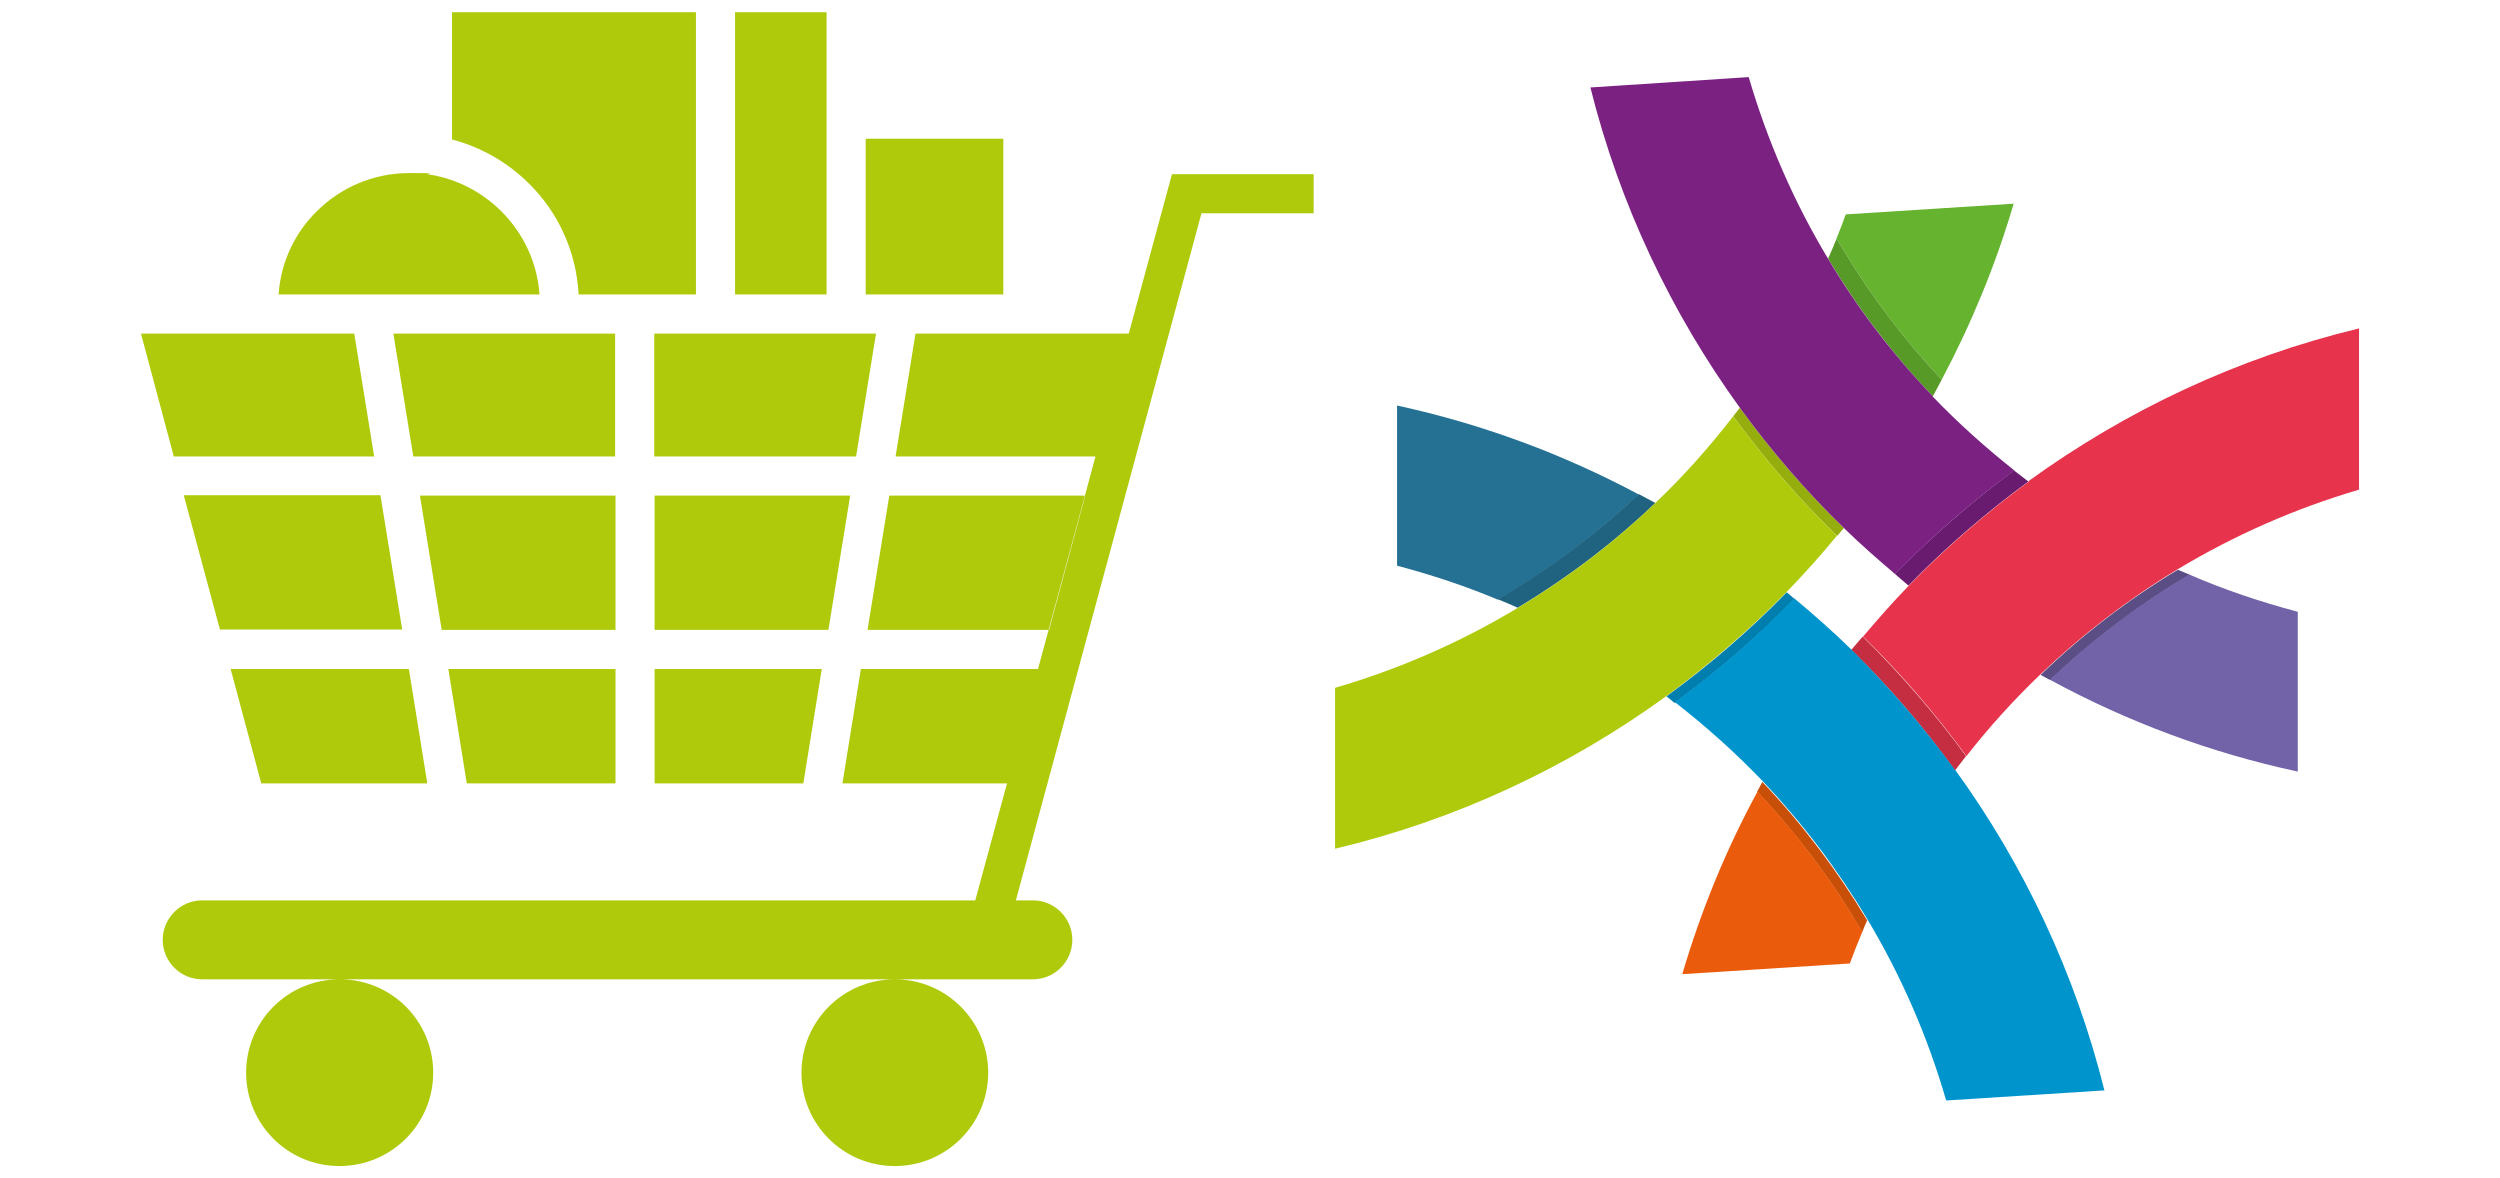
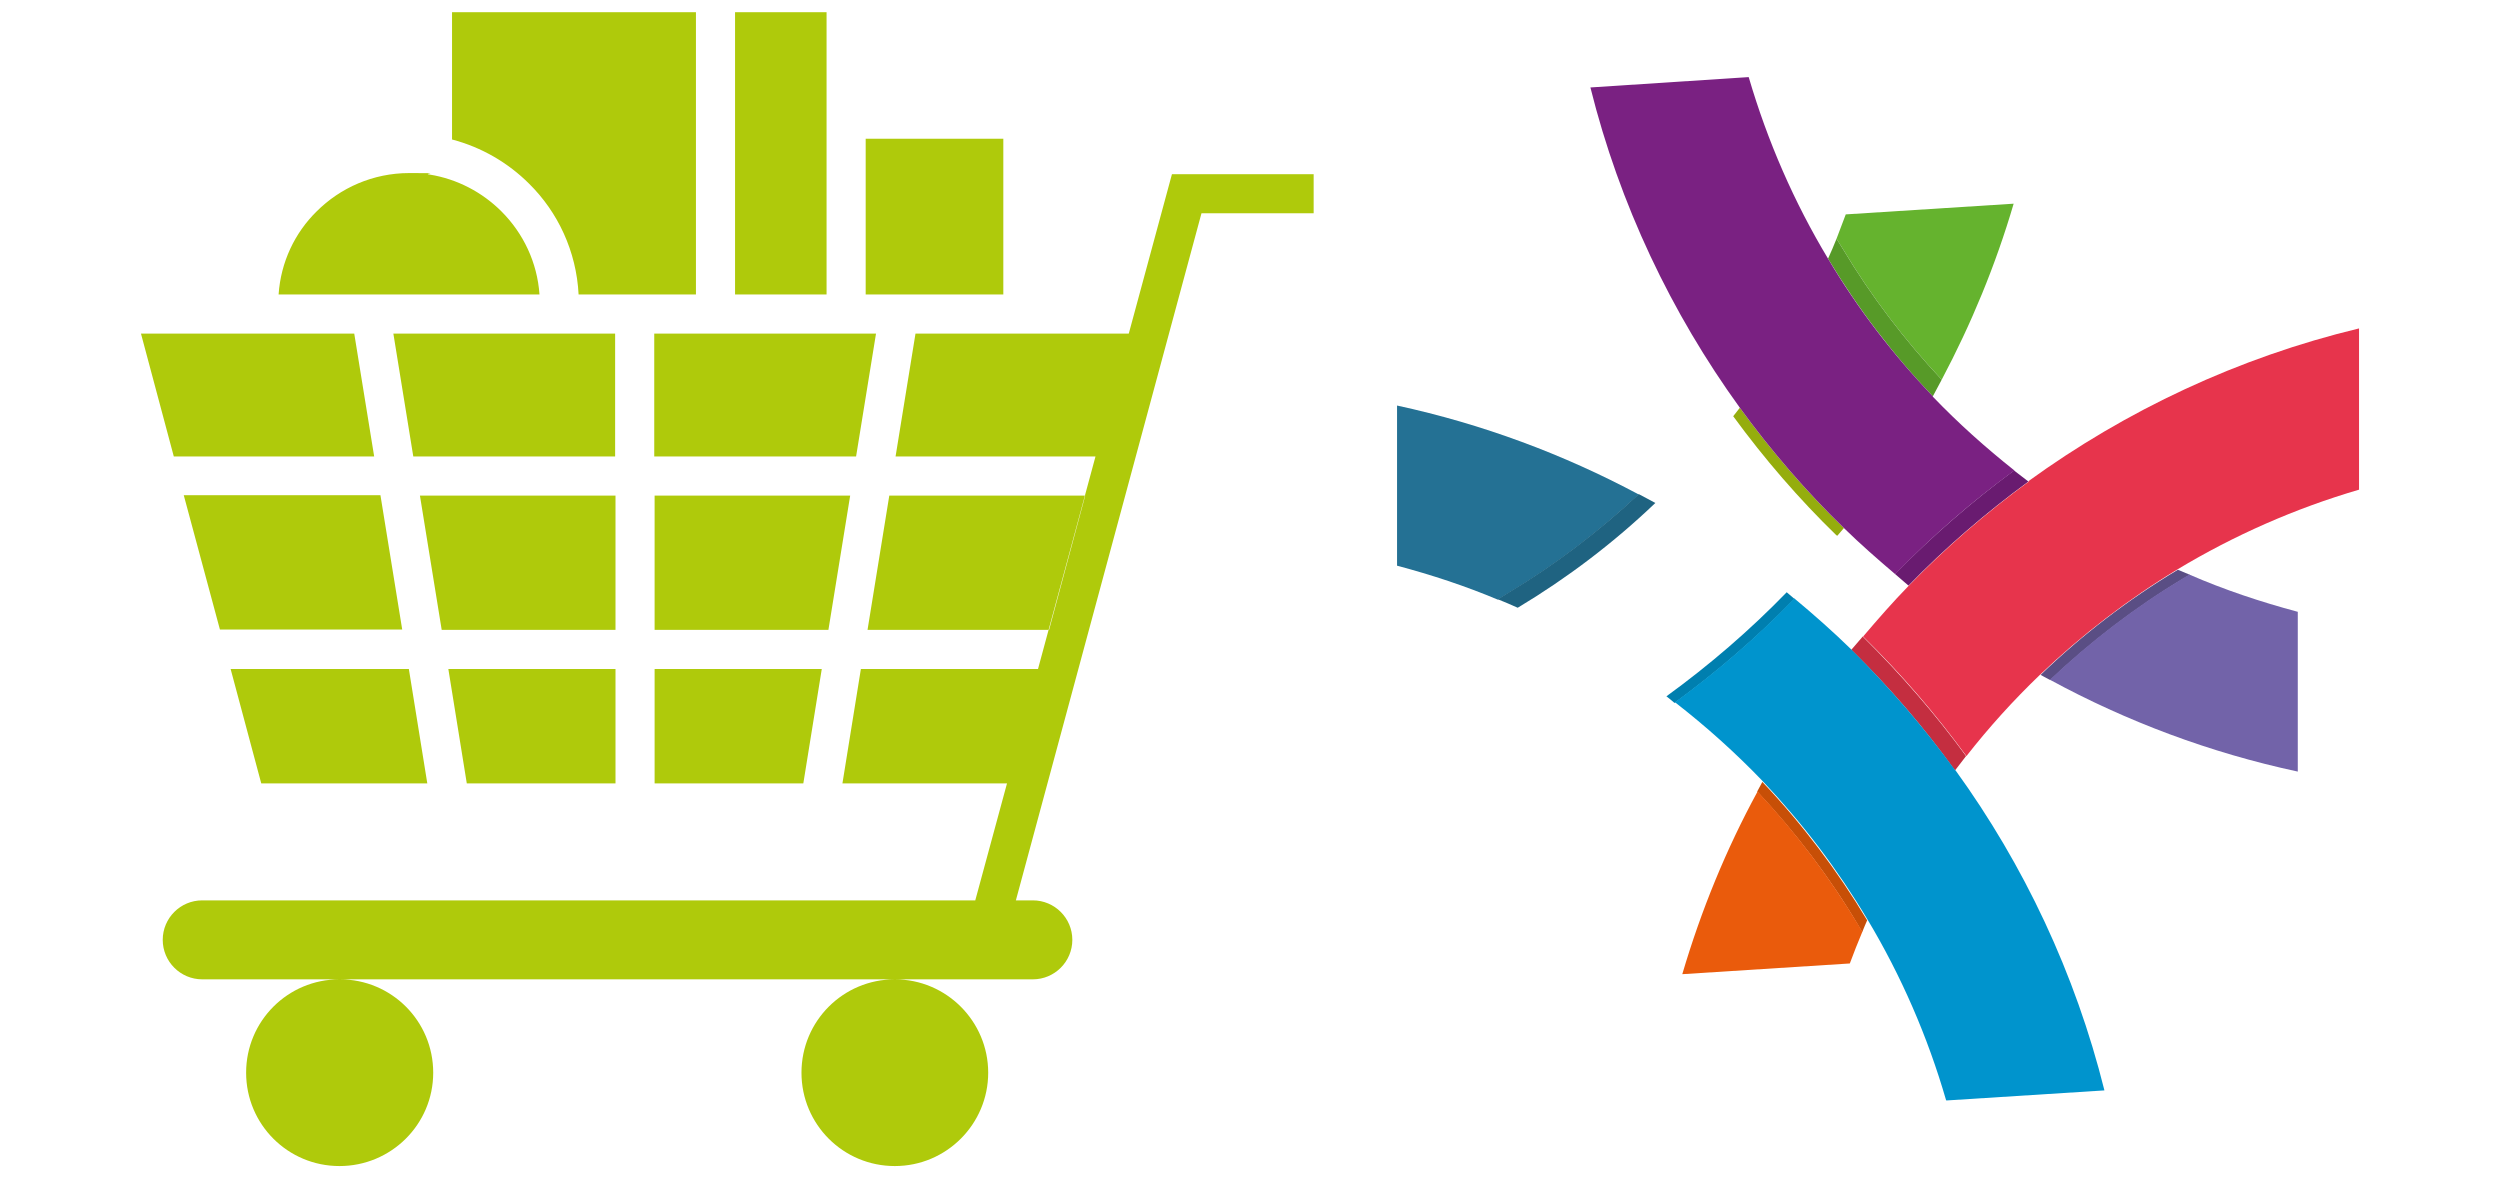
<svg xmlns="http://www.w3.org/2000/svg" version="1.1" viewBox="0 0 677.5 319.3">
  <defs>
    <style>
      .cls-1 {
        fill: none;
      }

      .cls-2 {
        fill: #ea5b0c;
      }

      .cls-3 {
        fill: #247194;
      }

      .cls-4 {
        fill: #691b70;
      }

      .cls-5 {
        fill: #5a4e84;
      }

      .cls-6 {
        fill: #007faf;
      }

      .cls-7 {
        fill: #0094cd;
      }

      .cls-8 {
        fill: #c42e40;
      }

      .cls-9 {
        fill: #579a28;
      }

      .cls-10 {
        fill: #7a2182;
      }

      .cls-11 {
        fill: #e7344c;
      }

      .cls-12 {
        fill: #c74f07;
      }

      .cls-13 {
        fill: #65b32e;
      }

      .cls-14 {
        fill: #afca0b;
      }

      .cls-15 {
        fill: #95ad0d;
      }

      .cls-16 {
        fill: #7263a9;
      }

      .cls-17 {
        clip-path: url(#clippath);
      }

      .cls-18 {
        fill: #1f6381;
      }
    </style>
    <clipPath id="clippath">
      <rect class="cls-1" x="38.2" y="3.3" width="601.2" height="312.7" />
    </clipPath>
  </defs>
  <g>
    <g id="Ebene_2">
      <g class="cls-17">
        <path class="cls-5" d="M593.3,155.7c-1-.4-2.1-.9-3.1-1.3-13.5,8.1-26,17.7-37.2,28.5.9.5,1.7.9,2.6,1.4,11-10.4,23.1-19.7,36.1-27.5l1.7-1Z" />
        <path class="cls-12" d="M504.7,252.5c.4-1.1.9-2.1,1.3-3.1-8.1-13.5-17.6-26.1-28.4-37.5-.5.9-.9,1.7-1.4,2.6,10.4,11.1,19.7,23.3,27.4,36.3l1,1.7Z" />
        <path class="cls-2" d="M503.7,250.8c-7.8-13-17-25.2-27.4-36.3-8.5,15.6-15.3,32.2-20.4,49.5l45.4-2.9c1.1-2.9,2.2-5.8,3.4-8.6l-1-1.7Z" />
        <path class="cls-8" d="M504.8,172.5c-1,1.2-2.1,2.4-3.1,3.6,10.3,10.1,19.7,21,28.1,32.7,1-1.3,2-2.6,3-3.9-8.4-11.5-17.8-22.3-27.8-32.2l-.2-.2Z" />
        <path class="cls-3" d="M378.6,109.9v43.4c9.4,2.5,18.5,5.5,27.3,9.2l2.9-1.8c12.7-7.6,24.5-16.6,35.3-26.7-20.4-10.9-42.4-19.1-65.5-24.1" />
        <path class="cls-18" d="M448.6,136.3c-1.5-.8-3-1.6-4.5-2.4-10.8,10.1-22.6,19.1-35.3,26.7l-2.9,1.8c1.8.7,3.6,1.5,5.4,2.3,13.5-8.1,26-17.6,37.3-28.4" />
        <path class="cls-6" d="M486.3,162.3c-.7-.6-1.4-1.2-2.1-1.8-10,10.3-20.9,19.7-32.6,28.2.8.6,1.5,1.2,2.2,1.8,11.5-8.4,22.4-17.8,32.3-28h.1Z" />
        <path class="cls-7" d="M529.9,208.8c-8.5-11.7-17.9-22.6-28.1-32.7-4.9-4.8-10.1-9.4-15.5-13.9h-.1c-9.9,10.3-20.8,19.7-32.3,28.1,8.5,6.6,16.4,13.7,23.8,21.4,10.8,11.4,20.3,23.9,28.4,37.5,9.1,15.2,16.3,31.7,21.3,49h.5l42.4-2.7c-7.9-31.7-21.8-61.1-40.4-86.8" />
        <path class="cls-4" d="M513.8,155.4l-.2.2c1.2,1,2.4,2.1,3.6,3.1,10-10.3,20.9-19.7,32.5-28.2-1.3-1-2.6-2-3.9-3-11.4,8.4-22.2,17.8-32.1,27.9" />
        <path class="cls-16" d="M593.3,155.7l-1.7,1c-13,7.8-25.1,17.1-36.1,27.5,20.8,11.3,43.4,19.8,67.2,24.9v-43.3c-10.1-2.7-20-6-29.4-10.1" />
        <path class="cls-11" d="M549.8,130.5c-11.6,8.5-22.5,17.9-32.5,28.2-4.3,4.4-8.4,9.1-12.4,13.8l.2.2c10.1,9.9,19.4,20.7,27.8,32.2,6.1-7.8,12.8-15.2,20-22.1,11.3-10.8,23.8-20.4,37.2-28.5,15.3-9.2,31.8-16.5,49.2-21.6v-43.7c-32.8,7.9-63.1,22.2-89.6,41.4" />
-         <path class="cls-13" d="M497.7,64.7l1.8,2.9c7.6,12.7,16.6,24.5,26.7,35.3,8-15.1,14.6-31,19.5-47.7l-45.5,2.9c-.8,2.2-1.6,4.4-2.5,6.5" />
+         <path class="cls-13" d="M497.7,64.7l1.8,2.9c7.6,12.7,16.6,24.5,26.7,35.3,8-15.1,14.6-31,19.5-47.7l-45.5,2.9" />
        <path class="cls-9" d="M497.7,64.7c-.7,1.8-1.5,3.6-2.3,5.4,8.1,13.5,17.6,26,28.4,37.3.8-1.5,1.6-3,2.4-4.5-10.1-10.8-19.1-22.6-26.7-35.3l-1.8-2.9Z" />
        <path class="cls-15" d="M497.9,145.2c.6-.7,1.2-1.4,1.8-2.1-10.3-10-19.7-20.9-28.2-32.6-.6.8-1.2,1.5-1.8,2.3,8.4,11.5,17.8,22.4,28,32.3h.1Z" />
        <path class="cls-10" d="M523.8,107.4c-10.8-11.3-20.4-23.8-28.4-37.3-9.2-15.3-16.4-31.8-21.5-49.2h-.1l-42.8,2.8c7.9,31.7,21.9,61.1,40.5,86.8,8.5,11.7,17.9,22.6,28.2,32.6,4.5,4.4,9.2,8.5,13.9,12.5l.2-.2c9.8-10.1,20.6-19.5,32.1-27.9-7.8-6.2-15.2-12.8-22.1-20" />
-         <path class="cls-14" d="M497.7,145.1c-10.2-9.9-19.6-20.8-28-32.3-6.5,8.4-13.5,16.3-21.2,23.6-11.3,10.8-23.8,20.3-37.3,28.4-15.3,9.2-31.9,16.5-49.4,21.6v43.6c32.9-7.8,63.2-22.1,89.7-41.3,11.6-8.5,22.5-17.9,32.6-28.2,4.8-4.9,9.3-10,13.7-15.3h-.1Z" />
        <path class="cls-14" d="M271.9,79.8h-37.3v-42.2h37.3v42.2ZM237.4,90.4l-5.4,33.3h-54.7v-33.3h60.1ZM224,79.8h-24.8V3.3h24.8v76.5ZM188.6,3.3v76.5h-31.8c-.6-11.7-5.6-22.3-13.4-30-5.7-5.7-12.9-9.9-20.9-12V3.3h66.1ZM135.9,57.3c5.9,5.9,9.7,13.8,10.3,22.5h-70.7c.6-8.8,4.4-16.7,10.3-22.5,6.4-6.4,15.3-10.4,25.1-10.4s3.6.1,5.4.4h.1c7.5,1.2,14.3,4.8,19.5,10ZM117.2,90.4h49.5v33.3h-54.7l-5.4-33.3h10.5ZM96,90.4l5.4,33.3h-54.3l-8.9-33.3h57.9ZM49.9,134.2h53.2l5.9,36.4h-49.4l-9.8-36.4ZM119.7,170.7l-5.9-36.4h53v36.4h-47ZM121.5,181.3h45.3v31h-40.3l-5-31ZM110.8,181.3l5,31h-45l-8.3-31h48.2ZM177.4,212.3v-31h45.3l-5,31h-40.3ZM224.4,170.7h-47v-36.4h53l-5.9,36.4ZM235.1,170.7l5.9-36.4h53.1l-9.8,36.4h-49.1ZM356,47.2h-38.4l-11.7,43.2h-57.8l-5.4,33.3h54.2s.9-3.4.9-3.4l-16.5,61h-48l-5,31h44.6l-8.6,31.7H54.8c-5.9,0-10.7,4.8-10.7,10.7s4.8,10.7,10.7,10.7h37.3c14,0,25.3,11.3,25.3,25.3,0,14-11.4,25.3-25.4,25.3h0c-14,0-25.3-11.3-25.3-25.3s11.3-25.3,25.3-25.3h150.5c14,0,25.3,11.4,25.3,25.3s-11.3,25.3-25.3,25.3-25.3-11.3-25.3-25.3,11.3-25.3,25.3-25.3h37.4c5.9,0,10.7-4.8,10.7-10.7s-4.8-10.7-10.7-10.7h-4.6l50.3-186.2h30.4" />
      </g>
    </g>
  </g>
</svg>